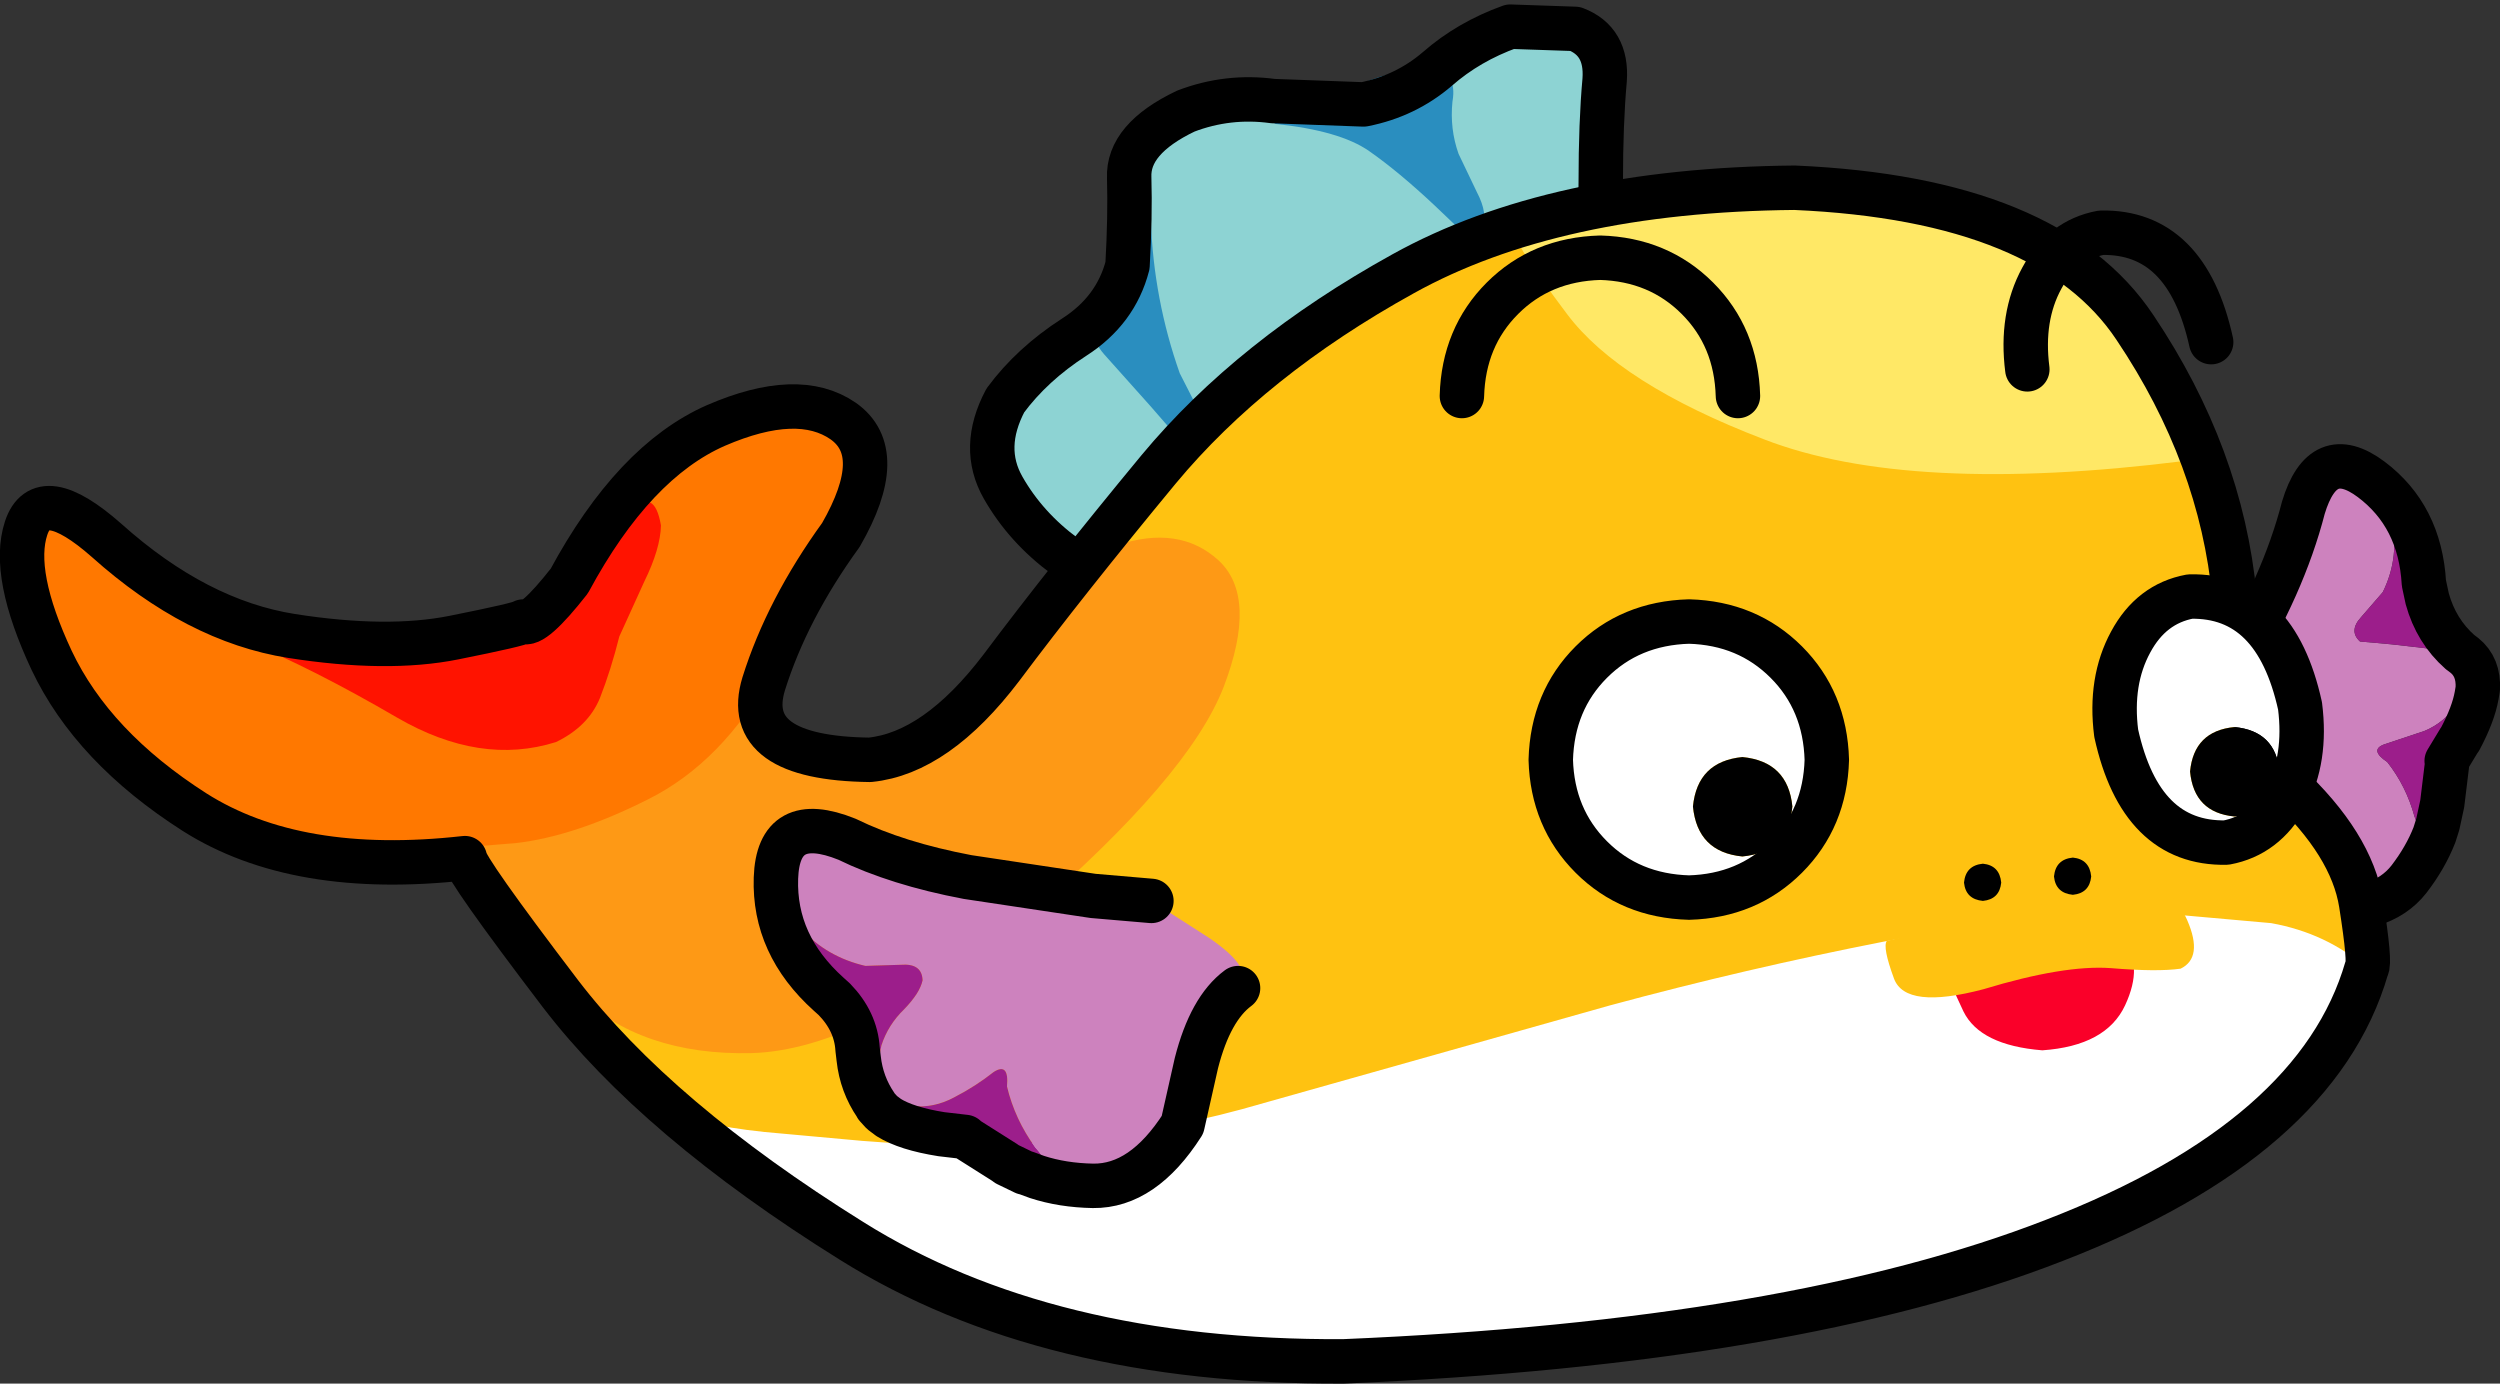
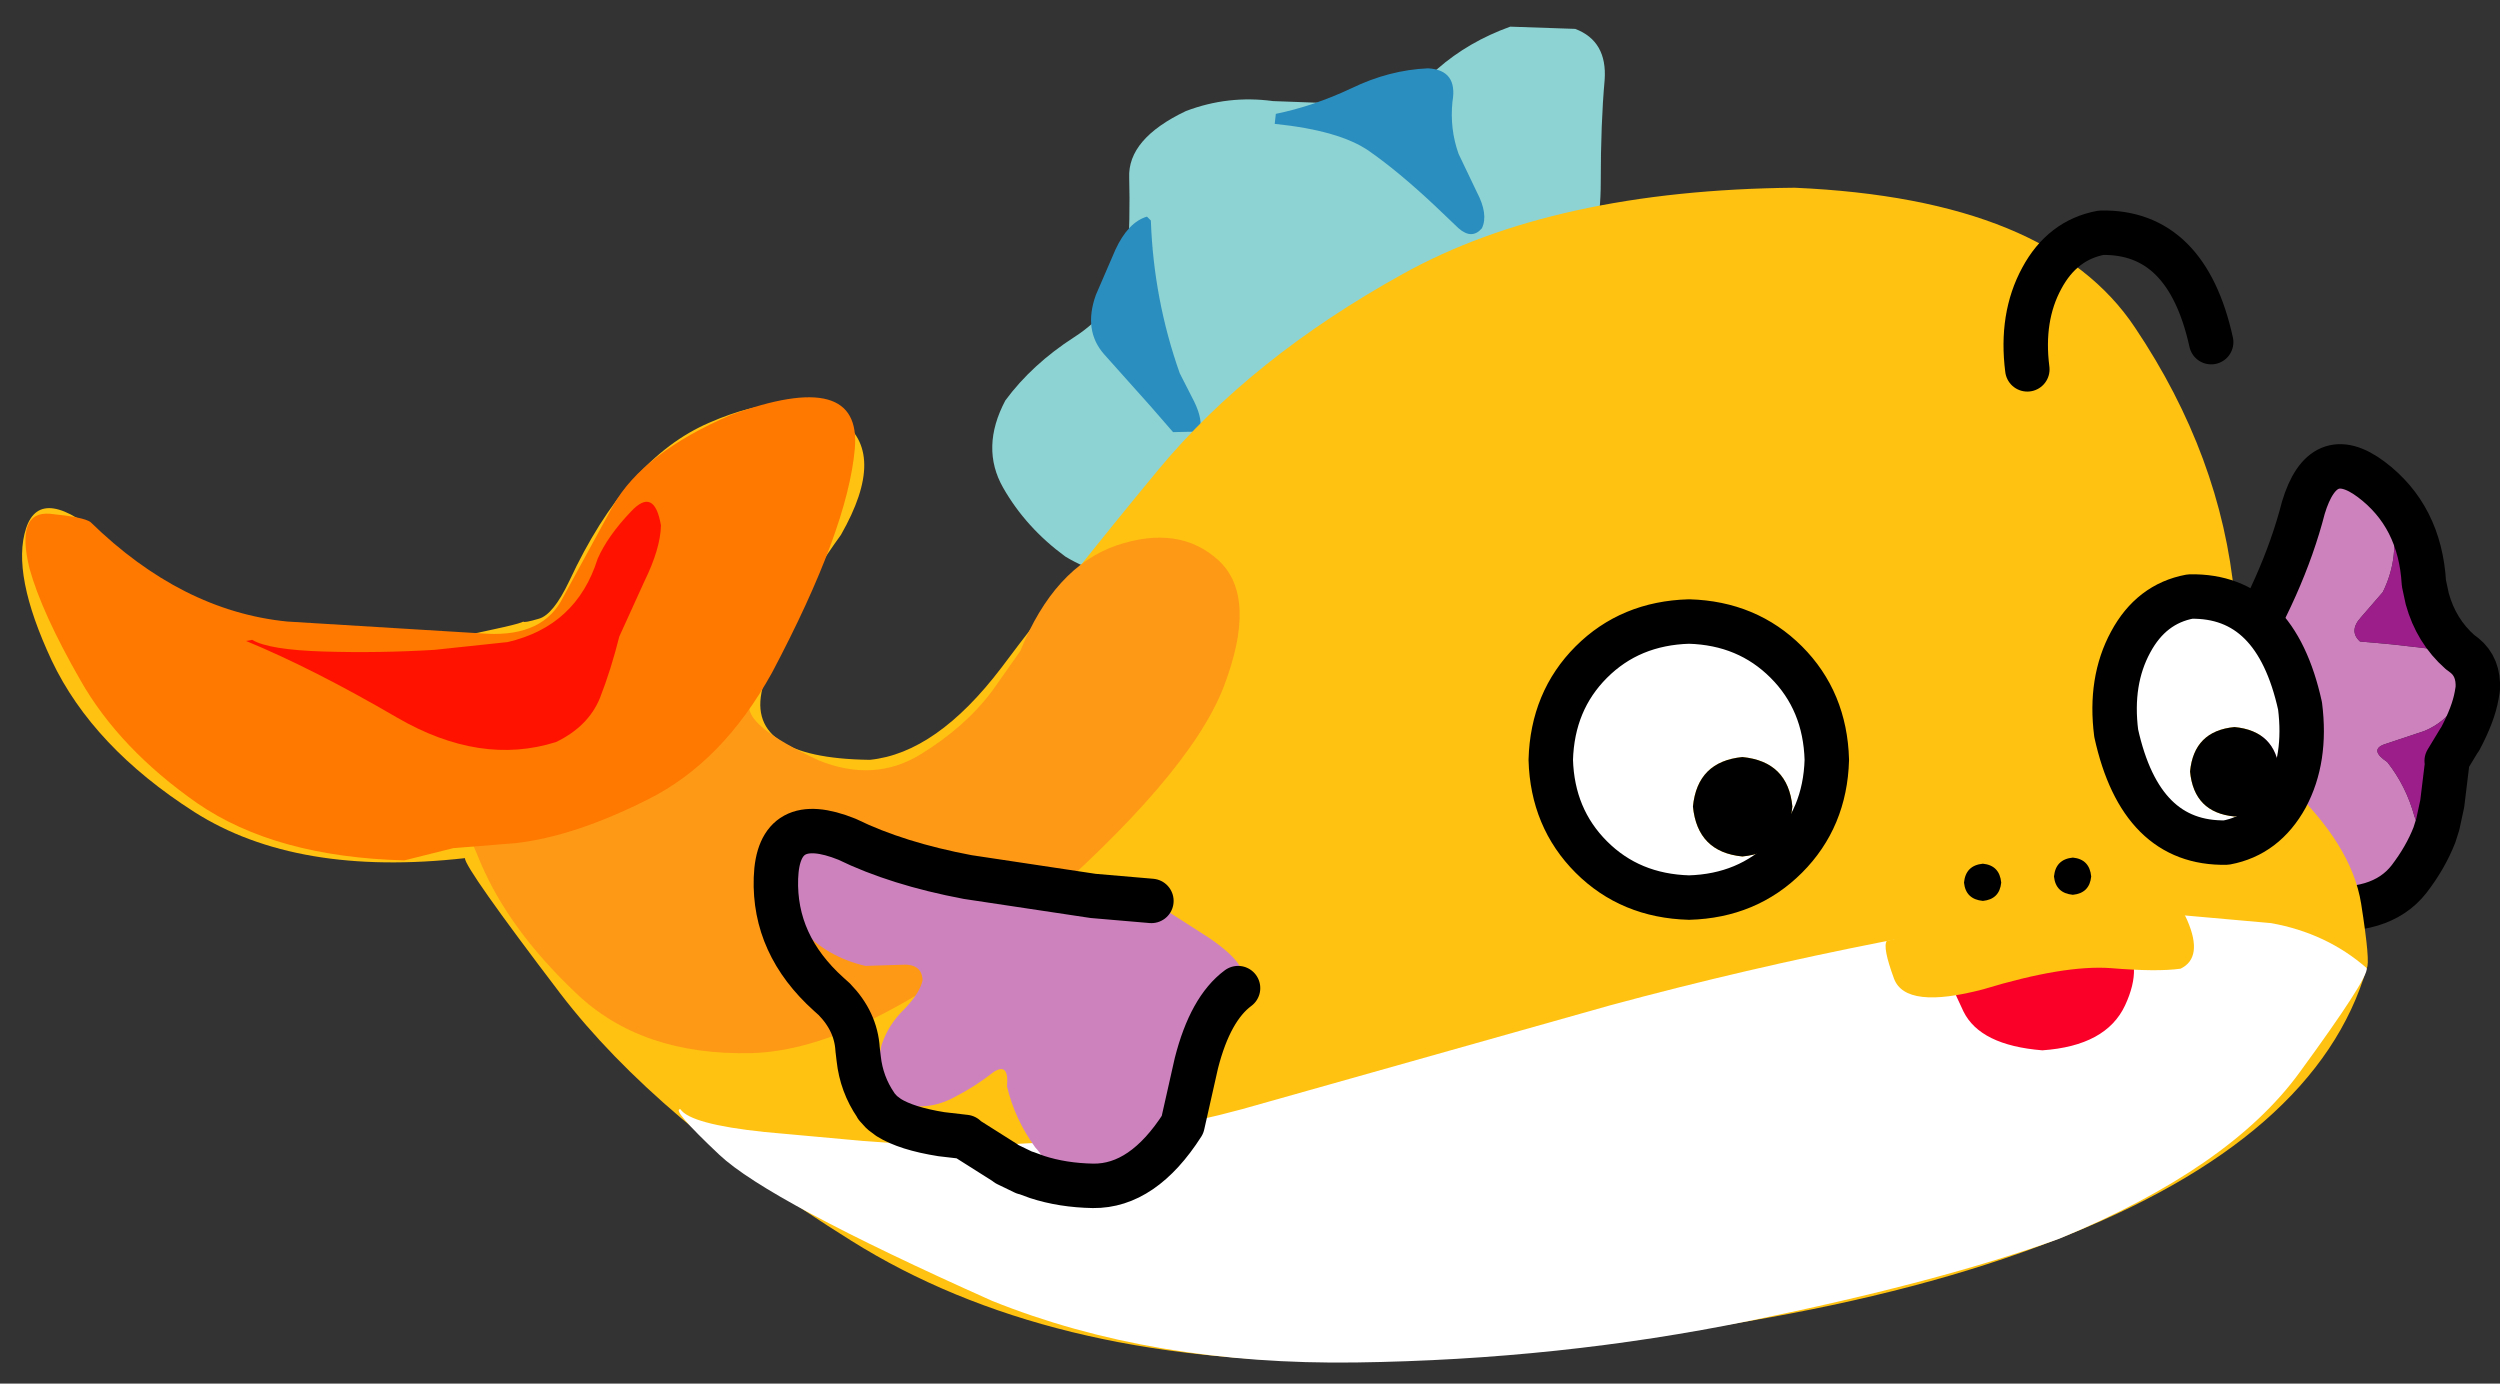
<svg xmlns="http://www.w3.org/2000/svg" height="124.55px" width="225.05px">
  <rect width="100%" height="100%" fill="#333333" stroke="none" />
  <g transform="matrix(1.0, 0.0, 0.0, 1.0, 223.4, 62.3)">
    <path d="M-81.6 -59.7 Q-78.7 -58.6 -78.95 -55.1 -79.3 -51.25 -79.3 -45.9 -79.3 -40.6 -81.15 -37.55 L-90.3 -35.45 Q-92.1 -32.45 -94.7 -30.55 -97.25 -28.65 -99.8 -25.75 -104.4 -19.75 -112.45 -13.85 -120.5 -7.95 -127.5 -12.2 -131.05 -14.8 -133.1 -18.4 -135.15 -22.0 -132.9 -26.25 -130.5 -29.5 -126.7 -31.95 -122.95 -34.35 -121.9 -38.4 -121.65 -42.8 -121.75 -46.3 -121.9 -49.8 -116.65 -52.3 -112.85 -53.75 -108.8 -53.2 L-100.65 -52.9 Q-96.85 -53.65 -94.0 -56.1 -91.2 -58.55 -87.45 -59.9 L-81.6 -59.7" fill="#8dd3d3" fill-rule="evenodd" stroke="none" />
    <path d="M-92.65 -53.15 Q-92.9 -50.7 -92.1 -48.45 L-90.45 -45.0 Q-89.4 -43.0 -90.0 -41.75 -90.9 -40.7 -92.1 -41.75 L-94.25 -43.8 Q-97.5 -46.85 -100.15 -48.7 -102.8 -50.55 -108.65 -51.15 L-108.55 -52.05 Q-105.15 -52.75 -101.75 -54.35 -98.35 -56.0 -94.85 -56.15 -92.15 -56.0 -92.65 -53.15" fill="#2a8ebf" fill-rule="evenodd" stroke="none" />
    <path d="M-123.0 -39.8 Q-121.85 -42.3 -120.15 -42.8 L-119.8 -42.45 Q-119.55 -35.35 -117.2 -28.7 L-115.9 -26.15 Q-115.05 -24.4 -115.45 -23.45 L-117.8 -23.4 -119.8 -25.7 -124.0 -30.4 Q-125.9 -32.55 -124.75 -35.75 L-123.0 -39.8" fill="#2a8ebf" fill-rule="evenodd" stroke="none" />
-     <path d="M-78.95 -55.1 Q-78.7 -58.6 -81.6 -59.7 L-87.45 -59.9 Q-91.2 -58.55 -94.0 -56.1 -96.85 -53.65 -100.65 -52.9 L-108.8 -53.2 Q-112.85 -53.75 -116.65 -52.3 -121.9 -49.8 -121.75 -46.3 -121.65 -42.8 -121.9 -38.4 -122.95 -34.35 -126.7 -31.95 -130.5 -29.5 -132.9 -26.25 -135.15 -22.0 -133.1 -18.4 -131.05 -14.8 -127.5 -12.2 -120.5 -7.95 -112.45 -13.85 -104.4 -19.75 -99.8 -25.75 -97.25 -28.65 -94.7 -30.55 -92.1 -32.45 -90.3 -35.45 L-81.15 -37.55 Q-79.3 -40.6 -79.3 -45.9 -79.3 -51.25 -78.95 -55.1 Z" fill="none" stroke="#000000" stroke-linecap="round" stroke-linejoin="round" stroke-width="4.0" />
    <path d="M-4.25 12.85 Q-5.05 14.9 -6.55 16.85 -9.1 20.1 -15.05 19.4 -15.5 19.05 -19.7 17.15 -23.85 15.25 -26.6 15.95 -28.7 16.25 -28.3 11.5 L-27.7 6.0 -22.5 -2.1 Q-17.85 -9.6 -16.05 -16.6 -14.3 -22.4 -9.95 -19.15 -5.55 -15.85 -5.2 -9.8 L-4.9 -8.4 -5.65 -11.05 Q-6.35 -14.05 -8.0 -14.9 -7.5 -11.85 -8.9 -9.0 L-10.85 -6.75 Q-12.0 -5.5 -10.95 -4.55 L-8.15 -4.3 -4.65 -3.9 Q-1.75 -2.45 -0.45 0.3 -0.75 2.0 -1.95 4.25 -1.65 3.3 -1.65 2.25 L-2.2 1.1 -2.3 1.15 Q-3.35 2.75 -5.15 3.5 L-8.75 4.7 Q-10.15 5.2 -8.5 6.3 -6.8 8.45 -6.05 11.2 L-5.3 13.15 Q-4.65 13.3 -4.25 12.85 M-1.95 -3.6 L-1.55 -3.3 Q-0.25 -2.25 -0.35 -0.3 -1.0 -2.05 -1.95 -3.6 M-3.1 6.35 L-3.55 10.05 -3.95 11.9 -3.2 6.45 -3.1 6.35" fill="#cd82be" fill-rule="evenodd" stroke="none" />
    <path d="M-4.9 -8.4 L-4.0 -6.3 -1.95 -3.6 Q-4.1 -5.5 -4.9 -8.4 -4.1 -5.5 -1.95 -3.6 -1.0 -2.05 -0.35 -0.3 L0.0 1.0 -0.2 0.9 -0.45 0.3 -0.35 -0.3 -0.45 0.3 Q-1.75 -2.45 -4.65 -3.9 L-8.15 -4.3 -10.95 -4.55 Q-12.0 -5.5 -10.85 -6.75 L-8.9 -9.0 Q-7.5 -11.85 -8.0 -14.9 -6.35 -14.05 -5.65 -11.05 L-4.9 -8.4 M-1.95 4.25 L-2.0 4.3 Q-2.4 5.4 -3.1 6.35 L-3.2 6.45 -3.95 11.9 -4.0 12.3 -4.25 12.85 -3.95 11.9 -4.25 12.85 Q-4.65 13.3 -5.3 13.15 L-6.05 11.2 Q-6.8 8.45 -8.5 6.3 -10.15 5.2 -8.75 4.7 L-5.15 3.5 Q-3.35 2.75 -2.3 1.15 L-2.2 1.1 -1.65 2.25 Q-1.65 3.3 -1.95 4.25 M-2.0 4.3 L-3.15 6.2 -3.1 6.35 -3.15 6.2 -2.0 4.3" fill="#9c1e8b" fill-rule="evenodd" stroke="none" />
    <path d="M-4.25 12.85 Q-5.05 14.9 -6.55 16.85 -9.1 20.1 -15.05 19.4 -15.5 19.05 -19.7 17.15 -23.85 15.25 -26.6 15.95 -28.7 16.25 -28.3 11.5 L-27.7 6.0 -22.5 -2.1 Q-17.85 -9.6 -16.05 -16.6 -14.3 -22.4 -9.95 -19.15 -5.55 -15.85 -5.2 -9.8 L-4.9 -8.4 Q-4.1 -5.5 -1.95 -3.6 L-1.55 -3.3 Q-0.25 -2.25 -0.35 -0.3 L-0.45 0.3 Q-0.75 2.0 -1.95 4.25 L-2.0 4.3 -3.15 6.2 -3.1 6.35 -3.55 10.05 -3.95 11.9 -4.25 12.85 Z" fill="none" stroke="#000000" stroke-linecap="round" stroke-linejoin="round" stroke-width="4.0" />
    <path d="M-31.2 -32.8 Q-23.45 -21.25 -22.25 -8.6 -21.05 4.0 -17.6 8.2 -11.7 13.7 -10.85 19.05 -10.0 24.45 -10.35 24.85 -14.8 40.2 -38.45 49.35 -62.05 58.55 -102.45 60.25 -129.2 60.4 -146.75 49.4 -164.3 38.45 -172.95 27.15 -181.55 15.85 -181.55 14.95 -196.7 16.65 -205.9 10.8 -215.05 4.95 -218.75 -2.85 -222.4 -10.65 -221.05 -14.75 -219.7 -18.85 -213.8 -13.65 -205.7 -6.4 -197.15 -5.05 -188.55 -3.7 -182.55 -4.9 -176.55 -6.1 -176.3 -6.35 -176.25 -6.2 -174.9 -6.6 -173.6 -6.95 -172.15 -10.0 -167.0 -21.05 -159.55 -24.25 -152.1 -27.5 -147.8 -24.55 -143.45 -21.6 -147.7 -14.15 -152.55 -7.45 -154.65 -0.75 -156.7 5.95 -145.1 6.1 -139.1 5.5 -133.25 -2.2 -127.45 -9.95 -119.1 -20.05 -110.75 -30.1 -97.1 -37.65 -83.5 -45.2 -61.85 -45.4 -38.9 -44.4 -31.2 -32.8" fill="#ffc211" fill-rule="evenodd" stroke="none" />
    <path d="M-113.7 -11.85 Q-110.15 -8.55 -113.25 -0.45 -116.4 7.65 -130.9 20.15 -145.7 32.2 -155.7 32.5 -165.7 32.75 -171.6 27.05 -177.55 21.4 -180.1 15.45 -182.65 9.45 -182.6 9.0 L-174.8 4.3 Q-167.6 0.0 -160.6 -3.4 -153.55 -6.85 -153.65 -4.6 L-155.9 1.0 Q-156.55 2.95 -149.7 6.15 -144.75 8.15 -140.6 5.65 -136.5 3.15 -134.05 -0.15 L-131.55 -3.7 Q-128.5 -11.25 -122.9 -13.2 -117.25 -15.1 -113.7 -11.85" fill="#fe9915" fill-rule="evenodd" stroke="none" />
    <path d="M-157.6 -24.95 Q-145.8 -29.25 -146.45 -21.9 -147.1 -14.6 -153.9 -1.75 -158.35 6.3 -165.05 9.65 -171.7 13.0 -177.0 13.6 L-182.6 14.05 -187.0 15.15 Q-198.6 14.85 -205.65 10.0 -212.65 5.1 -216.15 -1.05 -219.65 -7.15 -220.75 -11.15 -222.0 -16.3 -218.9 -16.05 -215.85 -15.75 -215.25 -15.3 -207.05 -7.3 -197.55 -6.35 L-179.55 -5.25 Q-174.45 -5.0 -172.7 -8.55 L-168.2 -16.8 Q-165.5 -21.55 -157.6 -24.95" fill="#ff7800" fill-rule="evenodd" stroke="none" />
-     <path d="M-30.35 -29.1 Q-26.4 -21.55 -26.8 -20.8 -51.55 -17.7 -64.6 -22.75 -77.65 -27.75 -82.35 -34.05 -87.05 -40.3 -86.75 -40.85 -60.15 -47.05 -47.2 -41.85 -34.25 -36.6 -30.35 -29.1" fill="#ffe866" fill-rule="evenodd" stroke="none" />
    <path d="M-169.6 -12.0 Q-168.7 -14.05 -166.6 -16.25 -164.5 -18.5 -163.9 -15.0 -163.95 -12.9 -165.4 -9.95 L-167.65 -5.0 Q-168.4 -2.0 -169.4 0.55 -170.45 3.1 -173.35 4.5 -180.15 6.65 -187.65 2.3 -195.2 -2.1 -201.25 -4.6 L-200.7 -4.7 Q-199.2 -3.8 -194.25 -3.65 -189.3 -3.5 -184.3 -3.8 L-177.7 -4.5 Q-171.5 -5.95 -169.6 -12.0" fill="#ff1300" fill-rule="evenodd" stroke="none" />
    <path d="M-10.35 24.85 Q-10.15 25.7 -16.4 34.25 -22.65 42.85 -38.0 49.2 -48.75 53.1 -65.9 56.6 -83.0 60.1 -101.35 60.35 -119.7 60.6 -134.1 54.8 -154.25 45.8 -158.65 41.65 -163.05 37.5 -162.15 37.55 -161.25 38.9 -154.6 39.6 L-145.8 40.4 Q-127.6 41.9 -111.6 37.55 L-78.45 28.2 Q-66.25 24.9 -53.75 22.45 -41.2 20.0 -28.5 19.95 L-18.95 20.8 Q-13.95 21.7 -10.35 24.85" fill="#ffffff" fill-rule="evenodd" stroke="none" />
-     <path d="M-221.05 -14.75 Q-222.4 -10.65 -218.75 -2.85 -215.05 4.95 -205.9 10.8 -196.7 16.65 -181.55 14.95 -181.55 15.85 -172.95 27.15 -164.3 38.45 -146.75 49.4 -129.2 60.4 -102.45 60.25 -62.05 58.55 -38.45 49.35 -14.8 40.2 -10.35 24.85 -10.0 24.45 -10.85 19.05 -11.7 13.7 -17.6 8.2 -21.05 4.0 -22.25 -8.6 -23.45 -21.25 -31.2 -32.8 -38.9 -44.4 -61.85 -45.4 -83.5 -45.2 -97.1 -37.65 -110.75 -30.1 -119.1 -20.05 -127.45 -9.95 -133.25 -2.2 -139.1 5.5 -145.1 6.1 -156.7 5.95 -154.65 -0.75 -152.55 -7.45 -147.7 -14.15 -143.45 -21.55 -147.5 -24.4 -151.55 -27.2 -158.95 -24.0 -166.35 -20.75 -172.15 -10.0 -175.45 -5.8 -176.3 -6.35 -176.55 -6.1 -182.55 -4.9 -188.55 -3.7 -197.15 -5.05 -205.7 -6.4 -213.8 -13.65 -219.7 -18.85 -221.05 -14.75 Z" fill="none" stroke="#000000" stroke-linecap="round" stroke-linejoin="round" stroke-width="4.0" />
+     <path d="M-221.05 -14.75 Z" fill="none" stroke="#000000" stroke-linecap="round" stroke-linejoin="round" stroke-width="4.0" />
    <path d="M-47.9 25.3 Q-47.15 24.85 -41.0 22.9 -34.85 20.95 -32.3 22.35 -30.4 24.55 -32.1 28.2 -33.8 31.85 -39.55 32.25 -45.15 31.8 -46.65 28.75 -48.1 25.75 -47.9 25.3" fill="#fa0029" fill-rule="evenodd" stroke="none" />
    <path d="M-38.7 18.95 L-31.1 17.3 Q-27.95 17.25 -26.5 20.55 -25.05 23.9 -27.1 24.9 -29.2 25.2 -33.4 24.85 -37.6 24.55 -44.85 26.75 -51.85 28.6 -52.9 25.8 -53.95 22.95 -53.55 22.4 L-48.6 21.2 -38.7 18.95" fill="#ffc211" fill-rule="evenodd" stroke="none" />
    <path d="M-46.6 17.15 Q-46.45 15.6 -44.9 15.45 -43.4 15.6 -43.25 17.15 -43.4 18.65 -44.9 18.8 -46.45 18.65 -46.6 17.15" fill="#000000" fill-rule="evenodd" stroke="none" />
    <path d="M-38.5 16.6 Q-38.35 15.05 -36.8 14.9 -35.3 15.05 -35.15 16.6 -35.3 18.1 -36.8 18.25 -38.35 18.1 -38.5 16.6" fill="#000000" fill-rule="evenodd" stroke="none" />
    <path d="M-148.3 27.65 L-148.8 27.2 Q-153.75 22.75 -153.55 16.75 -153.35 10.75 -147.15 13.25 -142.65 15.45 -136.3 16.65 L-125.0 18.35 -119.75 18.8 -114.6 22.1 Q-110.25 25.05 -111.95 26.65 -114.45 28.5 -115.7 33.4 L-116.95 38.95 Q-120.5 44.5 -125.0 44.45 -127.75 44.4 -130.05 43.65 -129.4 43.65 -129.1 43.0 -129.35 41.9 -130.2 41.0 -132.05 38.45 -132.75 35.5 -132.55 33.3 -133.95 34.2 -135.6 35.5 -137.45 36.45 -139.35 37.5 -141.4 37.25 L-141.55 37.35 -140.95 38.55 -138.65 39.8 Q-141.8 39.3 -143.4 38.3 -144.85 35.25 -144.05 31.8 -143.45 29.95 -142.0 28.55 -140.6 27.1 -140.35 25.95 -140.4 24.4 -142.3 24.55 L-145.5 24.65 Q-148.95 23.85 -151.25 21.35 -151.65 23.3 -149.55 26.0 L-148.3 27.65 M-144.0 37.85 L-144.5 37.3 -144.55 37.2 Q-145.85 35.3 -146.1 33.0 -145.4 35.55 -144.0 37.85 M-136.35 40.2 L-136.25 40.2 -131.0 43.3 -131.2 43.25 -132.75 42.5 -132.95 42.35 -136.35 40.2" fill="#cd82be" fill-rule="evenodd" stroke="none" />
-     <path d="M-148.3 27.65 L-149.55 26.0 Q-151.65 23.3 -151.25 21.35 -148.95 23.85 -145.5 24.65 L-142.3 24.55 Q-140.4 24.4 -140.35 25.95 -140.6 27.1 -142.0 28.55 -143.45 29.95 -144.05 31.8 -144.85 35.25 -143.4 38.3 L-144.0 37.85 Q-145.4 35.55 -146.1 33.0 L-146.6 30.7 Q-147.2 29.3 -148.3 27.65 -146.35 29.65 -146.2 32.15 L-146.1 33.0 -146.2 32.15 Q-146.35 29.65 -148.3 27.65 M-138.65 39.8 L-140.95 38.55 -141.55 37.35 -141.4 37.25 Q-139.35 37.5 -137.45 36.45 -135.6 35.5 -133.95 34.2 -132.55 33.3 -132.75 35.5 -132.05 38.45 -130.2 41.0 -129.35 41.9 -129.1 43.0 -129.4 43.65 -130.05 43.65 L-131.0 43.3 -130.05 43.65 -130.7 43.5 -131.0 43.3 -136.25 40.2 -136.35 40.2 -138.65 39.8 -136.5 40.05 -136.35 40.2 -136.5 40.05 -138.65 39.8 M-144.0 37.85 L-143.4 38.3 -143.05 38.95 -143.1 39.15 -144.0 37.85" fill="#9c1e8b" fill-rule="evenodd" stroke="none" />
    <path d="M-119.75 18.8 L-125.0 18.35 -136.3 16.65 Q-142.65 15.45 -147.15 13.25 -153.35 10.75 -153.55 16.75 -153.75 22.75 -148.8 27.2 L-148.3 27.65 Q-146.35 29.65 -146.2 32.15 L-146.1 33.0 Q-145.85 35.3 -144.55 37.2 L-144.5 37.3 -144.0 37.85 -143.4 38.3 Q-141.8 39.3 -138.65 39.8 L-136.5 40.05 -136.35 40.2 -132.95 42.35 -132.75 42.5 -131.2 43.25 -131.0 43.3 -130.05 43.65 Q-127.75 44.4 -125.0 44.45 -120.5 44.5 -116.95 38.95 L-115.7 33.4 Q-114.45 28.5 -111.95 26.65" fill="none" stroke="#000000" stroke-linecap="round" stroke-linejoin="round" stroke-width="4.0" />
    <path d="M-71.0 10.3 Q-70.6 14.4 -66.55 14.8 -62.45 14.4 -62.05 10.3 -62.45 6.25 -66.55 5.85 -70.6 6.25 -71.0 10.3 M-80.15 14.85 Q-83.65 11.35 -83.8 6.1 -83.65 0.8 -80.15 -2.7 -76.65 -6.2 -71.35 -6.35 -66.1 -6.2 -62.6 -2.7 -59.1 0.8 -58.95 6.1 -59.1 11.35 -62.6 14.85 -66.1 18.35 -71.35 18.5 -76.65 18.35 -80.15 14.85 M-31.6 -4.5 Q-29.75 -7.95 -26.25 -8.6 -18.55 -8.75 -16.35 1.25 -15.75 6.0 -17.6 9.45 -19.5 12.9 -23.0 13.55 -30.7 13.7 -32.9 3.7 -33.5 -1.0 -31.6 -4.5 M-18.2 7.15 Q-18.55 3.5 -22.25 3.15 -25.9 3.5 -26.25 7.15 -25.9 10.85 -22.25 11.2 -18.55 10.85 -18.2 7.15" fill="#ffffff" fill-rule="evenodd" stroke="none" />
    <path d="M-71.0 10.3 Q-70.6 6.25 -66.55 5.85 -62.45 6.25 -62.05 10.3 -62.45 14.4 -66.55 14.8 -70.6 14.4 -71.0 10.3 M-18.2 7.15 Q-18.55 10.85 -22.25 11.2 -25.9 10.85 -26.25 7.15 -25.9 3.5 -22.25 3.15 -18.55 3.5 -18.2 7.15" fill="#000000" fill-rule="evenodd" stroke="none" />
    <path d="M-80.15 14.85 Q-83.65 11.35 -83.8 6.1 -83.65 0.8 -80.15 -2.7 -76.65 -6.2 -71.35 -6.35 -66.1 -6.2 -62.6 -2.7 -59.1 0.8 -58.95 6.1 -59.1 11.35 -62.6 14.85 -66.1 18.35 -71.35 18.5 -76.65 18.35 -80.15 14.85 M-40.9 -29.05 Q-41.5 -33.75 -39.6 -37.25 -37.75 -40.7 -34.25 -41.35 -26.55 -41.5 -24.35 -31.5 M-31.6 -4.5 Q-29.75 -7.95 -26.25 -8.6 -18.55 -8.75 -16.35 1.25 -15.75 6.0 -17.6 9.45 -19.5 12.9 -23.0 13.55 -30.7 13.7 -32.9 3.7 -33.5 -1.0 -31.6 -4.5" fill="none" stroke="#000000" stroke-linecap="round" stroke-linejoin="round" stroke-width="4.0" />
-     <path d="M-91.8 -26.65 Q-91.65 -31.95 -88.15 -35.45 -84.65 -38.95 -79.35 -39.1 -74.1 -38.95 -70.6 -35.45 -67.1 -31.95 -66.95 -26.65" fill="none" stroke="#000000" stroke-linecap="round" stroke-linejoin="round" stroke-width="4.0" />
  </g>
</svg>